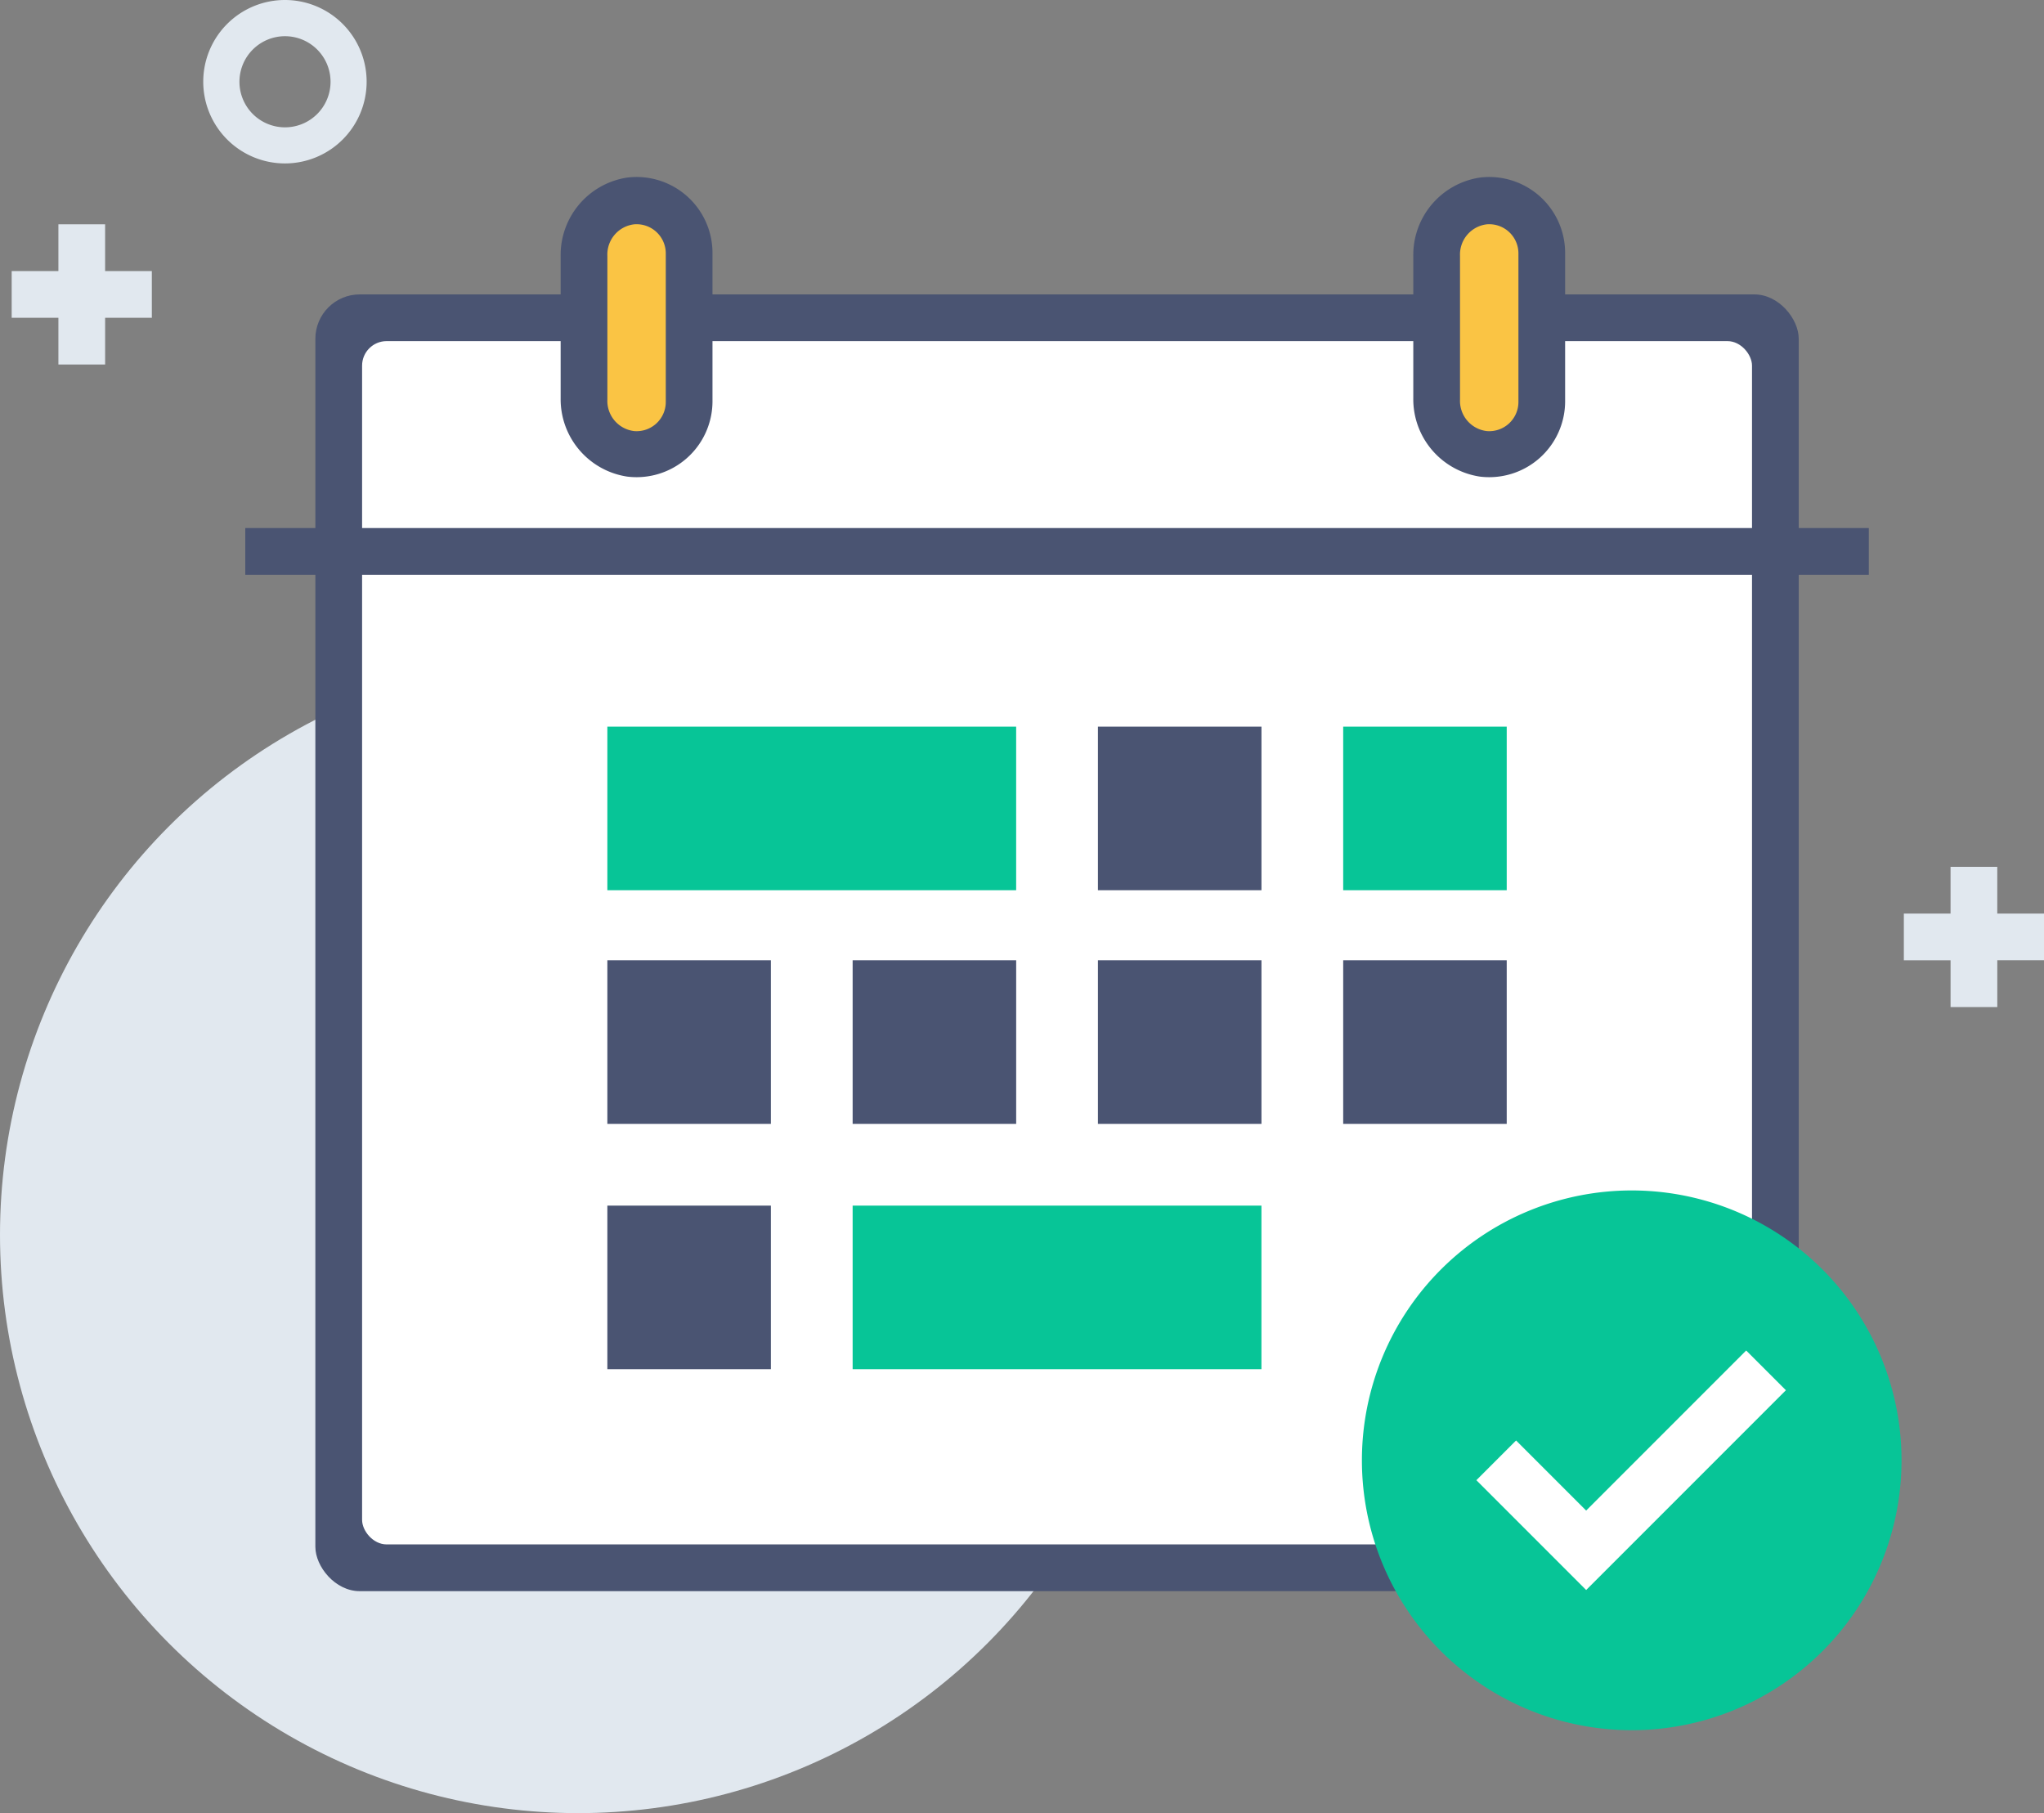
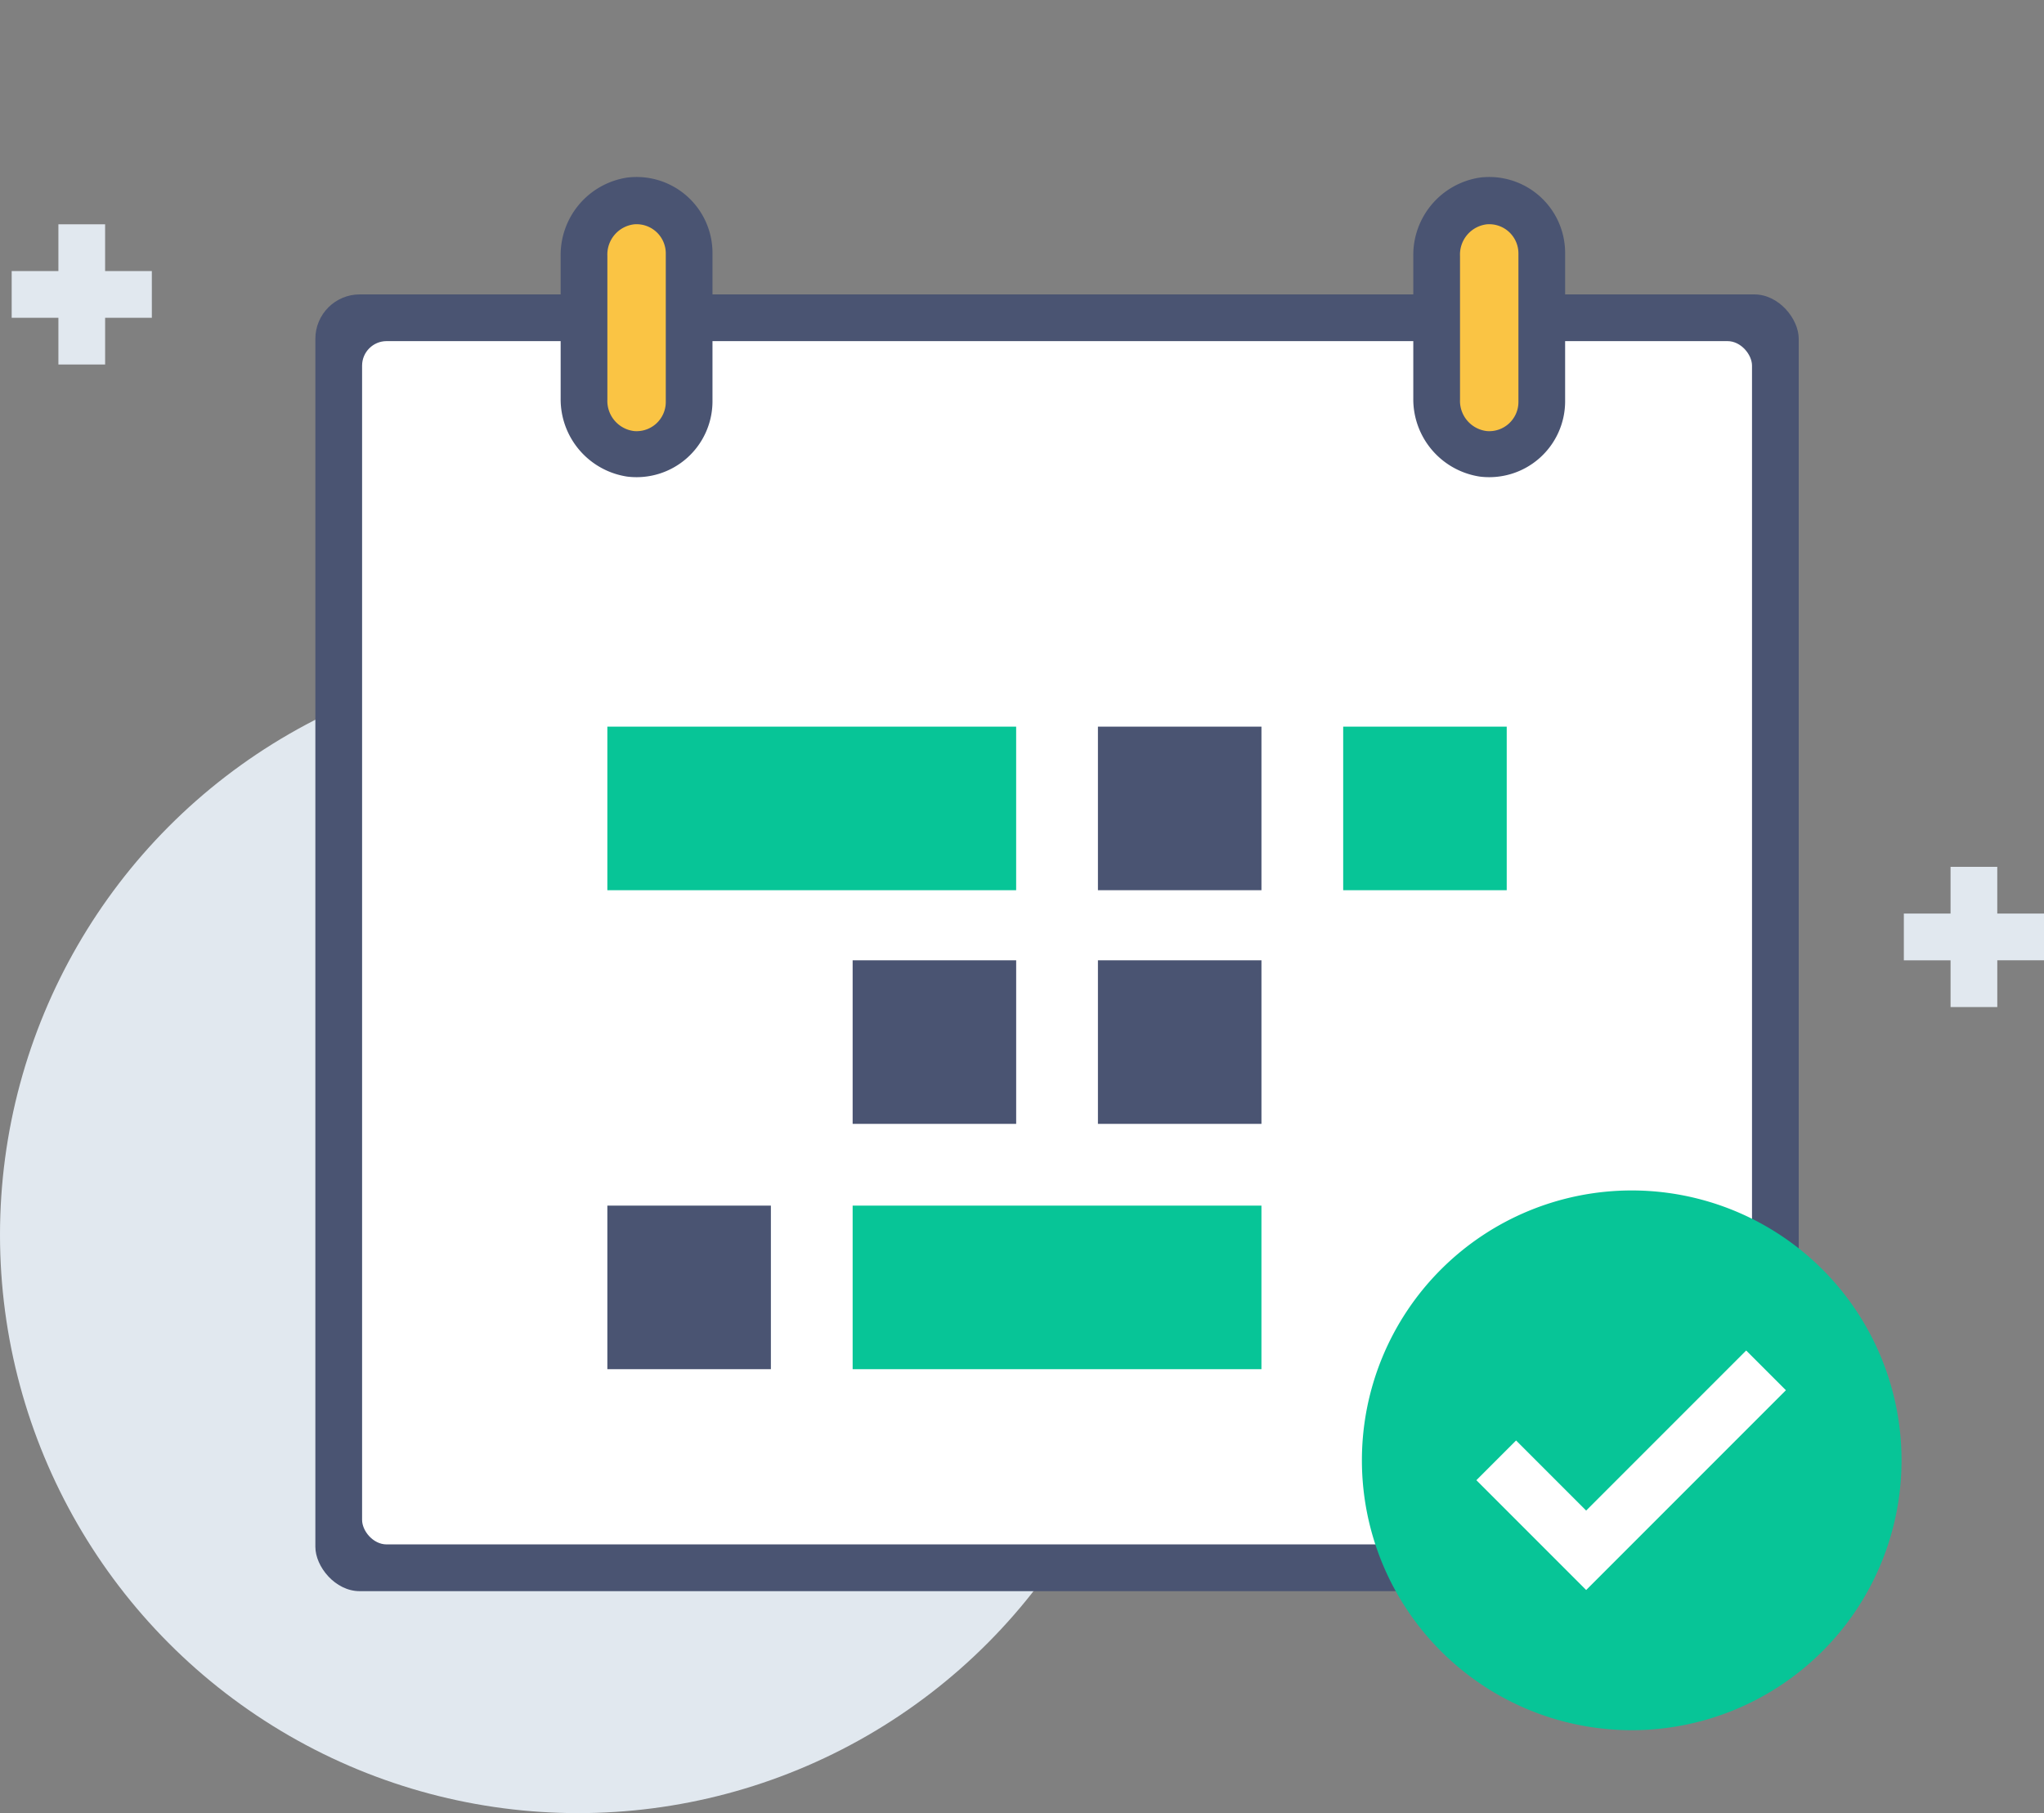
<svg xmlns="http://www.w3.org/2000/svg" width="102.581" height="90.975" viewBox="0 0 102.581 90.975">
  <rect x="0" y="0" width="102.581" height="90.975" fill="#808080" stroke="none" />
  <defs>
    <style>.a{fill:#e1e8ef;}.b{fill:#4a5472;}.c{fill:#fff;}.d{fill:#07c597;}.e{fill:#fac444;}</style>
  </defs>
  <g transform="translate(51.291 45.488)">
    <g transform="translate(-51.291 -45.488)">
      <ellipse class="a" cx="29.016" cy="29.016" rx="29.016" ry="29.016" transform="translate(0 32.943)" />
      <rect class="b" width="74.445" height="65.066" rx="2.227" transform="translate(15.827 14.772)" />
      <rect class="c" width="69.755" height="60.376" rx="1.231" transform="translate(18.172 17.116)" />
      <g transform="translate(68.349 59.732)">
        <path class="d" d="M156.882,134.241A13.541,13.541,0,1,1,143.341,120.7,13.541,13.541,0,0,1,156.882,134.241Z" transform="translate(-129.8 -120.7)" />
        <path class="c" d="M145.11,146.417l-5.51-5.51,1.993-1.993,3.517,3.517,8.031-8.031,1.993,1.993Z" transform="translate(-133.855 -126.369)" />
      </g>
      <rect class="e" width="5.276" height="12.896" rx="2.638" transform="translate(29.309 10.082)" />
      <path class="b" d="M61.2,45.058V37.907a3.927,3.927,0,0,1,3.341-3.927,3.81,3.81,0,0,1,4.279,3.752v7.5a3.81,3.81,0,0,1-4.279,3.752A3.927,3.927,0,0,1,61.2,45.058Zm2.345-7.151v7.21A1.524,1.524,0,0,0,64.893,46.7a1.465,1.465,0,0,0,1.583-1.465V37.79a1.465,1.465,0,0,0-1.583-1.465A1.524,1.524,0,0,0,63.545,37.907Z" transform="translate(-33.063 -25.07)" />
      <rect class="e" width="5.276" height="12.896" rx="2.638" transform="translate(72.1 10.082)" />
      <path class="b" d="M134.2,45.058V37.907a3.927,3.927,0,0,1,3.341-3.927,3.81,3.81,0,0,1,4.279,3.752v7.5a3.81,3.81,0,0,1-4.279,3.752A3.927,3.927,0,0,1,134.2,45.058Zm2.345-7.151v7.21a1.524,1.524,0,0,0,1.348,1.583,1.465,1.465,0,0,0,1.583-1.465V37.79a1.465,1.465,0,0,0-1.583-1.465A1.524,1.524,0,0,0,136.545,37.907Z" transform="translate(-63.272 -25.07)" />
      <g transform="translate(30.481 36.46)">
        <rect class="d" width="20.516" height="8.207" transform="translate(0)" />
        <rect class="b" width="8.207" height="8.207" transform="translate(24.62)" />
        <rect class="d" width="8.207" height="8.207" transform="translate(36.929)" />
-         <rect class="b" width="8.207" height="8.207" transform="translate(0 11.724)" />
        <rect class="b" width="8.207" height="8.207" transform="translate(12.31 11.724)" />
        <rect class="b" width="8.207" height="8.207" transform="translate(24.62 11.724)" />
-         <rect class="b" width="8.207" height="8.207" transform="translate(36.929 11.724)" />
        <rect class="b" width="8.207" height="8.207" transform="translate(0 24.033)" />
        <rect class="d" width="20.516" height="8.207" transform="translate(12.31 24.033)" />
      </g>
-       <rect class="b" width="81.479" height="2.345" transform="translate(12.31 26.495)" />
-       <path class="a" d="M30.6,22.9a4.1,4.1,0,1,0,4.1-4.1,4.1,4.1,0,0,0-4.1,4.1Zm1.817,0A2.286,2.286,0,1,1,34.7,25.189,2.286,2.286,0,0,1,32.417,22.9Z" transform="translate(-20.4 -18.8)" />
      <path class="a" d="M21.234,40.345H18.889V38H16.545v2.345H14.2v2.345h2.345v2.345h2.345V42.689h2.345Z" transform="translate(-13.614 -26.745)" />
      <path class="a" d="M183.234,95.345h-2.345V93h-2.345v2.345H176.2v2.345h2.345v2.345h2.345V97.689h2.345Z" transform="translate(-80.653 -49.505)" />
    </g>
  </g>
</svg>